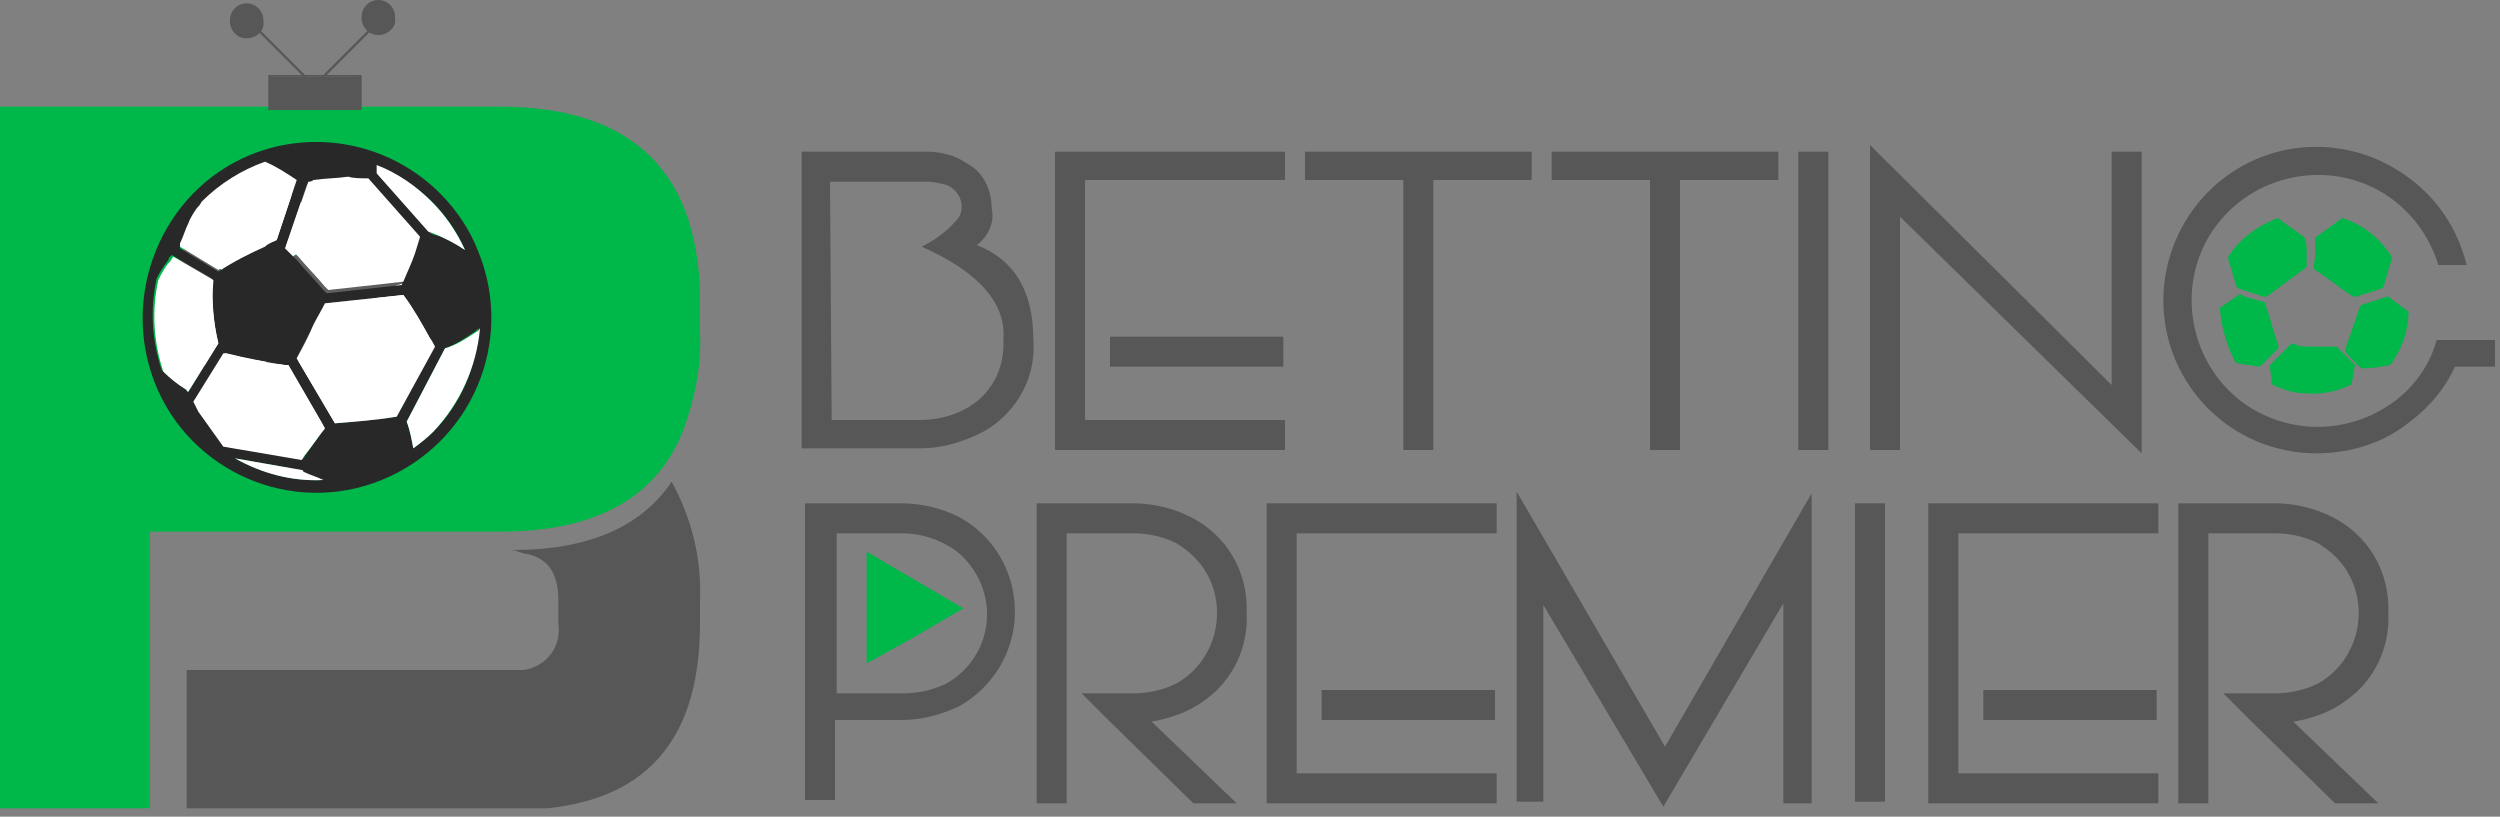
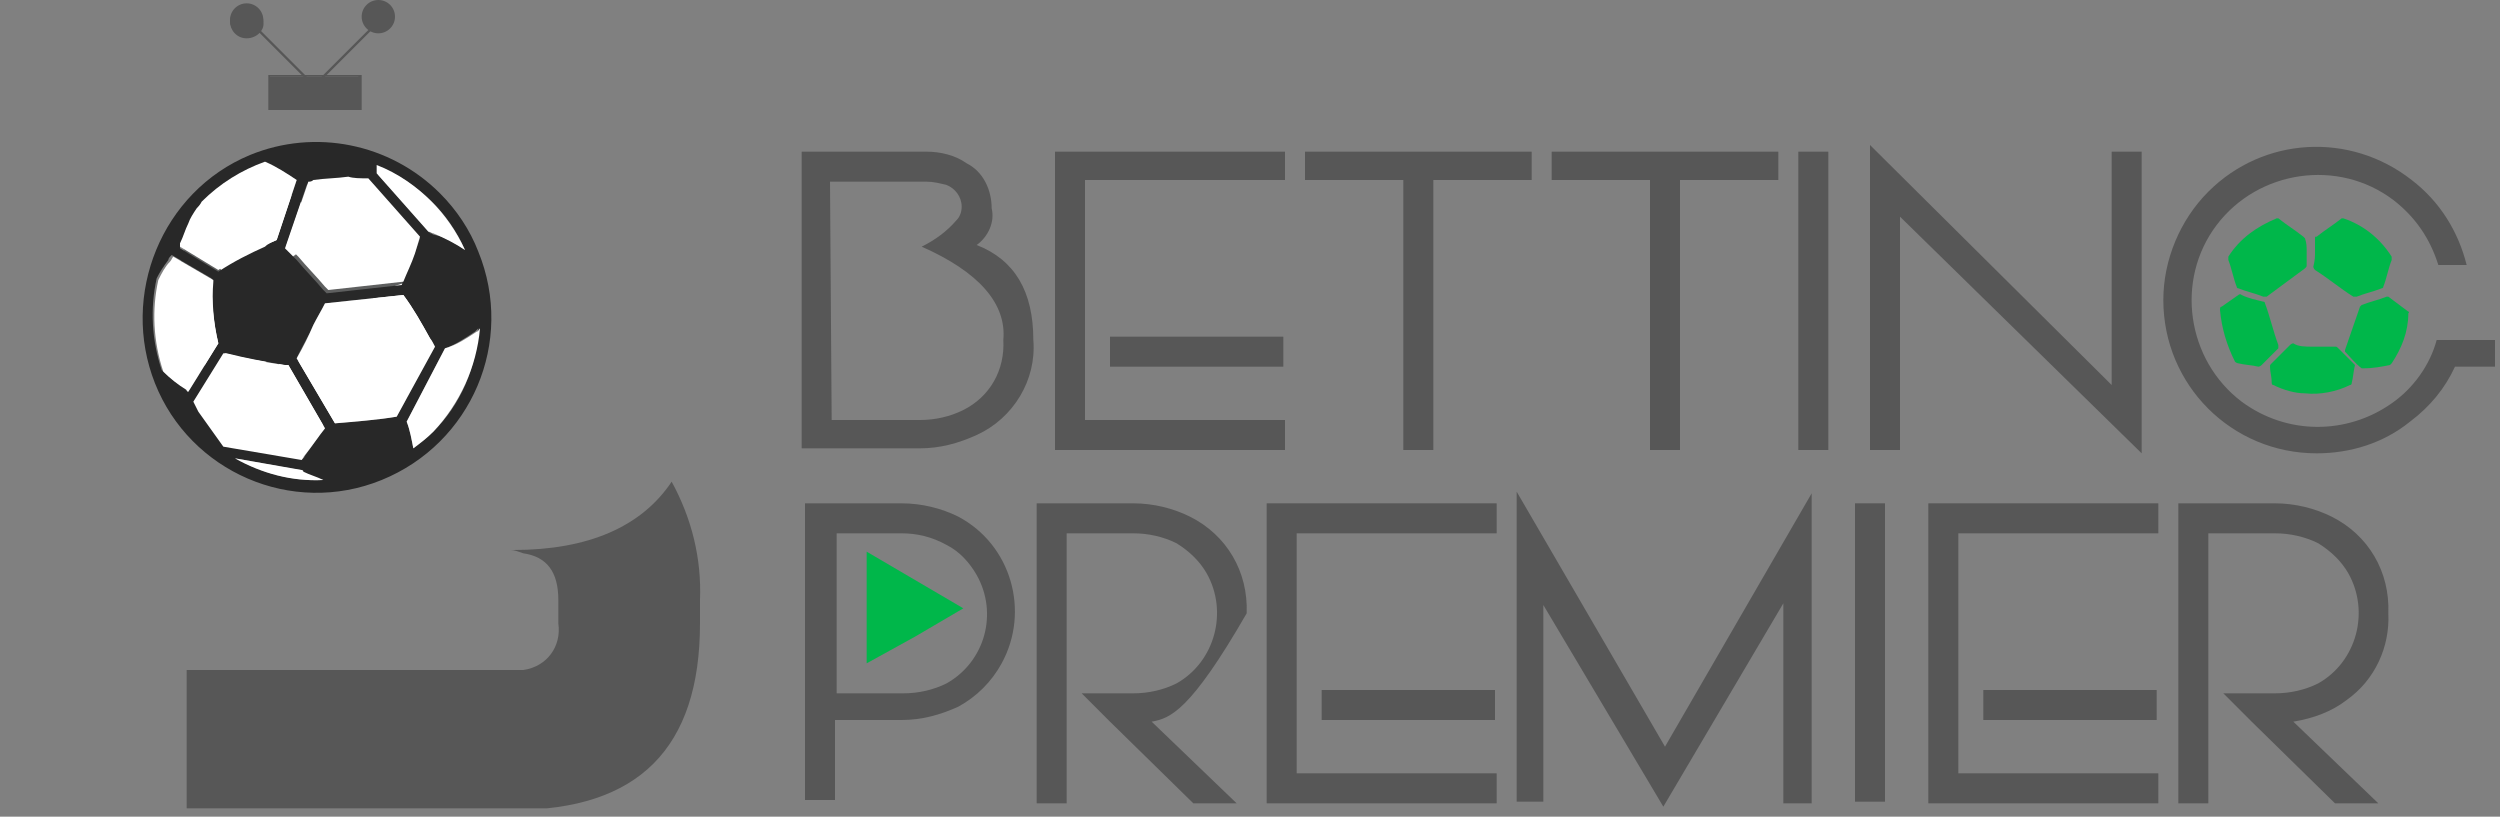
<svg xmlns="http://www.w3.org/2000/svg" width="150" height="49" viewBox="0 0 150 49" fill="none">
  <rect x="0" y="0" width="150" height="49" fill="#808080" stroke="none" />
  <g clip-path="url(#clip0_178_184)">
    <path d="M40.3 28.9C38.5 31.6 35.3 33 30.8 33H30.6C30.9 33 31.1 33.1 31.4 33.2C32.8 33.4 33.5 34.3 33.5 36V37.4C33.7 38.8 32.8 40 31.4 40.2C31.2 40.2 30.9 40.2 30.7 40.2H11.2V48.5V48.6H30.8C38.3 48.6 42 44.9 42 37.4V36C42.1 33.5 41.5 31.1 40.3 28.9Z" fill="#575757" />
-     <path d="M30 6.4H0V48.5H9V31.9H30C35.7 31.9 39.4 29.9 41 25.8C41.7 23.9 42.1 21.9 42 19.9V18.4C42.1 10.4 38 6.4 30 6.4Z" fill="#00B74A" />
    <path d="M19 5.1L18.9 5L22.6 1.3L22.7 1.4L19 5.1Z" fill="#575757" />
    <path d="M18.6 5L14.9 1.3L15 1.2L18.7 4.9L18.6 5Z" fill="#575757" />
    <path d="M14.8 2.2C15.352 2.2 15.8 1.752 15.8 1.2C15.8 0.648 15.352 0.2 14.8 0.2C14.248 0.2 13.8 0.648 13.8 1.2C13.8 1.752 14.248 2.2 14.8 2.2Z" fill="#575757" />
    <path d="M14.8 2.3C14.2 2.3 13.8 1.8 13.8 1.3C13.8 0.8 14.3 0.3 14.8 0.3C15.4 0.3 15.8 0.8 15.8 1.3C15.9 1.8 15.4 2.3 14.8 2.3ZM14.8 0.3C14.3 0.3 13.9 0.7 13.9 1.2C13.9 1.7 14.3 2.1 14.8 2.1C15.3 2.1 15.7 1.7 15.7 1.2C15.7 0.7 15.3 0.3 14.8 0.3Z" fill="#575757" />
    <path d="M22.7 2C23.252 2 23.7 1.552 23.7 1C23.7 0.448 23.252 0 22.7 0C22.148 0 21.7 0.448 21.7 1C21.7 1.552 22.148 2 22.7 2Z" fill="#575757" />
-     <path d="M22.7 2.1C22.1 2.1 21.7 1.6 21.7 1.1C21.7 0.5 22.2 0.1 22.7 0.1C23.2 0.1 23.7 0.6 23.7 1.1C23.8 1.6 23.3 2.1 22.7 2.1ZM22.7 0.1C22.2 0.1 21.8 0.5 21.8 1C21.8 1.5 22.2 1.9 22.7 1.9C23.2 1.9 23.6 1.5 23.6 1C23.7 0.5 23.2 0.1 22.7 0.1Z" fill="#575757" />
    <path d="M21.6 4.6H16.2V6.6H21.6V4.6Z" fill="#575757" />
    <path d="M21.7 6.6H16.1V4.5H21.7V6.6ZM16.2 6.5H21.5V4.6H16.2V6.5Z" fill="#575757" />
    <path d="M18.3 9.9H19.3H19.6C24.1 10.3 27.4 14.4 26.9 18.8C26.8 19.5 26.7 20.2 26.4 20.8C25.6 23.1 23.8 25 21.5 25.7C17.2 27.2 12.5 24.9 11 20.6C10.9 20.2 10.7 19.7 10.7 19.3C10.6 19 10.6 18.7 10.6 18.4V17.4C10.6 17.3 10.6 17.3 10.6 17.2C10.6 16.9 10.7 16.6 10.7 16.3C11.3 13 14 10.4 17.3 9.8C17.7 10 18 9.9 18.3 9.9ZM18.5 13.6C18.5 13.3 18.5 12.9 18.5 12.6C18.5 12.5 18.5 12.5 18.4 12.4C17.8 11.9 17.1 11.5 16.5 11C16.4 11 16.4 11 16.3 11C14.8 11.5 13.5 12.5 12.6 13.9C12.6 14 12.5 14.1 12.6 14.1C12.8 14.8 13 15.5 13.2 16.1C13.2 16.2 13.3 16.2 13.4 16.3C14 16.5 14.7 16.7 15.3 16.9C15.4 16.9 15.4 16.9 15.5 16.9C16.5 16.2 17.5 15.5 18.4 14.8C18.5 14.8 18.5 14.7 18.5 14.6C18.5 14.2 18.5 13.9 18.5 13.6ZM19.2 13.6C19.2 13.9 19.2 14.3 19.2 14.6C19.2 14.7 19.2 14.8 19.3 14.8C20.3 15.5 21.2 16.2 22.2 16.9C22.3 16.9 22.3 16.9 22.4 16.9C23 16.7 23.7 16.5 24.3 16.3C24.4 16.3 24.4 16.2 24.5 16.1C24.7 15.4 24.9 14.7 25.1 14.1C25.1 14 25.1 13.9 25.1 13.9C24.2 12.6 22.9 11.5 21.4 11C21.3 11 21.3 11 21.2 11C20.6 11.5 19.9 11.9 19.3 12.4C19.2 12.4 19.2 12.5 19.2 12.6C19.2 12.9 19.2 13.2 19.2 13.6ZM18.9 21.7C18.3 21.7 17.7 21.7 17 21.7C16.9 21.7 16.8 21.7 16.8 21.8C16.3 22.3 15.8 22.8 15.3 23.3C15.2 23.4 15.2 23.4 15.2 23.5C15.3 23.9 15.3 24.3 15.4 24.7C15.4 24.8 15.5 24.9 15.6 24.9C16.4 25.3 17.3 25.5 18.2 25.6C19.5 25.7 20.8 25.5 21.9 24.9C22 24.9 22 24.8 22 24.8C22.1 24.3 22.2 23.8 22.2 23.3C22.2 23.2 22.2 23.2 22.1 23.1C21.7 22.7 21.3 22.3 20.9 21.9C20.8 21.8 20.8 21.8 20.7 21.8C20.2 21.7 19.6 21.7 18.9 21.7ZM11.3 18.3C11.4 19.8 11.8 21.2 12.7 22.4C12.8 22.5 12.9 22.6 13 22.6C13.6 22.7 14.1 22.8 14.7 22.9C14.8 22.9 14.9 22.9 14.9 22.8C15.4 22.3 15.8 21.9 16.3 21.4C16.4 21.3 16.4 21.3 16.4 21.2C16 20 15.6 18.9 15.3 17.7C15.3 17.6 15.2 17.6 15.1 17.5C14.5 17.3 13.9 17.1 13.2 16.9C13.1 16.9 13 16.9 13 16.9C12.5 17.2 12 17.6 11.6 17.9C11.4 18.1 11.3 18.2 11.3 18.3ZM26.3 18.4C26.3 18.3 26.3 18.2 26.2 18.1C25.7 17.7 25.2 17.4 24.7 17C24.6 17 24.6 17 24.5 17C23.9 17.2 23.2 17.4 22.6 17.6C22.5 17.6 22.5 17.7 22.5 17.7C22.1 18.8 21.8 19.9 21.4 21.1C21.4 21.2 21.4 21.2 21.4 21.3C21.8 21.7 22.3 22.2 22.7 22.6C22.7 22.6 22.8 22.7 22.9 22.7C23.6 22.6 24.2 22.5 24.9 22.4C25 22.4 25 22.4 25.1 22.3C25.9 21 26.3 19.7 26.3 18.4Z" fill="#5E5F5F" />
    <path d="M18.5 13.6C18.5 13.9 18.5 14.3 18.5 14.6C18.5 14.7 18.5 14.7 18.4 14.8C17.4 15.5 16.4 16.2 15.5 16.9C15.4 16.9 15.4 16.9 15.3 16.9C14.7 16.7 14 16.5 13.4 16.3C13.3 16.3 13.3 16.2 13.2 16.1C13 15.4 12.8 14.7 12.6 14.1C12.6 14 12.6 13.9 12.6 13.9C13.5 12.6 14.8 11.5 16.3 11C16.4 11 16.4 11 16.5 11C17.1 11.5 17.8 11.9 18.4 12.4C18.5 12.4 18.5 12.5 18.5 12.6C18.5 12.9 18.5 13.2 18.5 13.6Z" fill="white" />
    <path d="M19.2 13.6C19.2 13.3 19.2 12.9 19.2 12.6C19.2 12.5 19.2 12.5 19.3 12.4C19.9 11.9 20.6 11.5 21.2 11C21.3 11 21.3 11 21.4 11C22.9 11.5 24.2 12.5 25.1 13.9C25.1 14 25.2 14 25.1 14.1C24.9 14.8 24.7 15.5 24.5 16.1C24.5 16.2 24.4 16.2 24.3 16.3C23.7 16.5 23 16.7 22.4 16.9C22.3 16.9 22.3 16.9 22.2 16.9C21.2 16.2 20.3 15.5 19.3 14.8C19.2 14.7 19.2 14.7 19.2 14.6C19.2 14.2 19.2 13.9 19.2 13.6Z" fill="white" />
    <path d="M18.9 21.7C19.5 21.7 20.1 21.7 20.8 21.7C20.9 21.7 21 21.7 21 21.8C21.4 22.2 21.8 22.6 22.2 23C22.3 23.1 22.3 23.1 22.3 23.2C22.2 23.7 22.1 24.2 22.1 24.7C22.1 24.8 22 24.8 22 24.8C20.8 25.3 19.6 25.6 18.3 25.5C17.4 25.4 16.5 25.2 15.7 24.8C15.6 24.8 15.5 24.7 15.5 24.6C15.4 24.2 15.4 23.8 15.3 23.4C15.3 23.3 15.3 23.2 15.4 23.2C15.9 22.7 16.4 22.2 16.9 21.7C17 21.6 17 21.6 17.1 21.6C17.7 21.7 18.3 21.7 18.9 21.7Z" fill="white" />
    <path d="M11.3 18.3C11.3 18.2 11.3 18.1 11.5 18C12 17.7 12.5 17.3 12.9 17C13 16.9 13.1 16.9 13.1 17C13.7 17.2 14.3 17.4 15 17.6C15.1 17.6 15.1 17.7 15.2 17.8C15.6 19 15.9 20.1 16.3 21.3C16.3 21.4 16.3 21.5 16.2 21.5C15.7 21.9 15.3 22.4 14.8 22.9C14.7 23 14.7 23 14.6 23C14 22.9 13.5 22.8 12.9 22.7C12.8 22.7 12.7 22.6 12.6 22.5C11.8 21.2 11.4 19.8 11.3 18.3Z" fill="white" />
    <path d="M26.3 18.4C26.2 19.8 25.8 21.1 25.1 22.2C25.1 22.3 25 22.3 24.9 22.3C24.2 22.4 23.6 22.5 22.9 22.6C22.8 22.6 22.8 22.6 22.7 22.5C22.3 22.1 21.8 21.6 21.4 21.2C21.4 21.2 21.3 21.1 21.4 21C21.8 19.9 22.1 18.8 22.5 17.6C22.5 17.5 22.6 17.5 22.6 17.5C23.2 17.3 23.9 17.1 24.5 16.9C24.6 16.9 24.6 16.9 24.7 16.9C25.2 17.3 25.7 17.6 26.2 18C26.4 18.1 26.3 18.3 26.3 18.4Z" fill="white" />
    <path d="M58.6 14.7C60.9 15.6 62 17.5 62 20.4C62.2 22.8 60.8 25.1 58.6 26.1C57.5 26.6 56.4 26.9 55.2 26.9H48.1V9.1H55.6C56.4 9.1 57.3 9.3 58 9.8C59 10.3 59.5 11.4 59.5 12.5C59.7 13.3 59.3 14.2 58.6 14.7ZM49.9 25.2H55.2C56.1 25.2 57 25 57.8 24.6C59.4 23.8 60.3 22.2 60.2 20.4C60.4 18.2 58.7 16.3 55.3 14.8C56.1 14.4 56.8 13.9 57.4 13.2C57.6 13 57.7 12.7 57.7 12.4C57.7 11.8 57.3 11.3 56.8 11.1C56.4 11 56 10.9 55.6 10.9H49.8L49.9 25.2Z" fill="#575757" />
    <path d="M77.1 10.8H65.1V25.2H77.1V27H63.3V9.1H77.1V10.8ZM77.1 22H66.6V20.2H77V22H77.1Z" fill="#575757" />
    <path d="M91.9 10.8H86V27H84.2V10.8H78.3V9.1H91.9V10.8Z" fill="#575757" />
    <path d="M106.7 10.8H100.8V27H99V10.8H93.1V9.1H106.7V10.8Z" fill="#575757" />
    <path d="M109.7 27H107.9V9.1H109.7V27Z" fill="#575757" />
    <path d="M128.5 9.1V27.2L114 13V27H112.2V8.7L126.7 23.1V9.1H128.5Z" fill="#575757" />
    <path d="M147.3 22C146.7 23.3 145.8 24.4 144.6 25.3C143 26.6 141 27.2 139 27.2C133.9 27.2 129.8 23.1 129.8 18C129.8 15.6 130.8 13.2 132.5 11.5C135.8 8.2 141 7.9 144.7 10.8C146.4 12.1 147.5 13.9 148 15.9H146.3C145.8 14.3 144.9 13 143.6 12C140.3 9.5 135.5 10.2 133 13.5C130.5 16.8 131.2 21.6 134.5 24.1C137.2 26.1 140.8 26.1 143.5 24.2C144.8 23.3 145.8 21.9 146.2 20.4H149.7V22H147.3Z" fill="#575757" />
    <path d="M54.1 30.2C55.3 30.2 56.5 30.5 57.5 31C60.7 32.7 61.8 36.7 60.1 39.8C59.5 40.9 58.6 41.8 57.5 42.4C56.4 42.9 55.3 43.2 54.1 43.2H50.1V48H48.3V30.2H54.1ZM50.2 32V41.6H54.2C55.1 41.6 56 41.4 56.8 41C59.1 39.7 59.9 36.8 58.6 34.5C58.2 33.8 57.6 33.1 56.8 32.7C55.9 32.2 55 32 54.1 32H50.2Z" fill="#575757" />
-     <path d="M74.8 36.8C74.9 38.8 74 40.8 72.3 42C71.4 42.7 70.2 43.1 69.1 43.3L74.2 48.2H71.6L66.6 43.3L64.9 41.6H68C68.9 41.6 69.8 41.4 70.6 41C72.9 39.7 73.7 36.7 72.4 34.4C72 33.7 71.4 33.1 70.6 32.6C69.8 32.2 68.9 32 68 32H64V48.2H62.2V30.2H68C69.2 30.2 70.4 30.5 71.4 31C73.6 32.1 74.9 34.3 74.8 36.8Z" fill="#575757" />
+     <path d="M74.8 36.8C71.4 42.7 70.2 43.1 69.1 43.3L74.2 48.2H71.6L66.6 43.3L64.9 41.6H68C68.9 41.6 69.8 41.4 70.6 41C72.9 39.7 73.7 36.7 72.4 34.4C72 33.7 71.4 33.1 70.6 32.6C69.8 32.2 68.9 32 68 32H64V48.2H62.2V30.2H68C69.2 30.2 70.4 30.5 71.4 31C73.6 32.1 74.9 34.3 74.8 36.8Z" fill="#575757" />
    <path d="M89.8 32H77.8V46.4H89.8V48.2H76V30.2H89.8V32ZM89.7 43.2H79.3V41.4H89.7V43.2Z" fill="#575757" />
    <path d="M108.7 29.6V48.2H107V36.2L99.8 48.4L92.6 36.3V48.1H91V29.5L99.9 44.8L108.7 29.6Z" fill="#575757" />
    <path d="M113.1 48.1H111.3V30.2H113.1V48.1Z" fill="#575757" />
    <path d="M129.5 32H117.5V46.4H129.5V48.2H115.7V30.2H129.5V32ZM129.4 43.2H119V41.4H129.4V43.2Z" fill="#575757" />
    <path d="M143.3 36.8C143.4 38.8 142.5 40.8 140.8 42C139.9 42.7 138.8 43.1 137.6 43.3L142.7 48.2H140.1L135.1 43.3L133.4 41.6H136.5C137.4 41.6 138.3 41.4 139.1 41C141.4 39.7 142.2 36.7 140.9 34.4C140.5 33.7 139.9 33.1 139.1 32.6C138.3 32.2 137.4 32 136.5 32H132.5V48.2H130.7V30.2H136.5C137.7 30.2 138.9 30.5 139.9 31C142.1 32.1 143.4 34.3 143.3 36.8Z" fill="#575757" />
    <path d="M138.4 15.1C138.4 15.4 138.4 15.6 138.4 15.9C138.4 16 138.4 16 138.3 16.1C137.5 16.7 136.8 17.2 136 17.8C136 17.8 135.9 17.8 135.8 17.8C135.3 17.6 134.8 17.5 134.3 17.3C134.2 17.3 134.2 17.2 134.2 17.2C134 16.7 133.9 16.1 133.7 15.6C133.7 15.5 133.7 15.5 133.7 15.4C134.4 14.3 135.4 13.6 136.6 13.1H136.7C137.2 13.5 137.7 13.8 138.2 14.2L138.3 14.3C138.4 14.6 138.4 14.8 138.4 15.1Z" fill="#00B74A" />
    <path d="M138.9 15.1C138.9 14.8 138.9 14.6 138.9 14.3C138.9 14.2 138.9 14.2 139 14.2C139.5 13.8 140 13.5 140.5 13.1H140.6C141.8 13.5 142.8 14.3 143.5 15.4C143.5 15.5 143.5 15.5 143.5 15.6C143.3 16.1 143.2 16.7 143 17.2C143 17.3 142.9 17.3 142.9 17.3C142.4 17.5 141.9 17.6 141.4 17.8C141.3 17.8 141.3 17.8 141.2 17.8C140.4 17.3 139.7 16.7 138.9 16.2C138.9 16.2 138.8 16.1 138.8 16C138.9 15.6 138.9 15.4 138.9 15.1Z" fill="#00B74A" />
    <path d="M138.8 20.8C139.2 20.8 139.7 20.8 140.1 20.8C140.2 20.8 140.2 20.8 140.3 20.9C140.6 21.2 140.9 21.5 141.2 21.8L141.3 21.9C141.2 22.3 141.2 22.6 141.1 23C141.1 23 141.1 23.1 141 23.1C140.2 23.5 139.2 23.7 138.3 23.6C137.7 23.6 137 23.4 136.4 23.1C136.3 23.1 136.3 23 136.3 22.9C136.3 22.6 136.2 22.3 136.2 22C136.2 21.9 136.2 21.9 136.3 21.8C136.7 21.4 137 21.1 137.4 20.7C137.4 20.7 137.5 20.6 137.6 20.6C137.9 20.8 138.3 20.8 138.8 20.8Z" fill="#00B74A" />
    <path d="M133.2 18.6C133.2 18.5 133.2 18.4 133.3 18.4C133.6 18.2 134 17.9 134.3 17.7C134.3 17.7 134.4 17.6 134.5 17.7C134.9 17.9 135.4 18 135.8 18.1C135.9 18.1 135.9 18.2 135.9 18.2C136.2 19 136.4 19.9 136.7 20.7C136.7 20.8 136.7 20.8 136.7 20.9C136.4 21.2 136 21.6 135.7 21.9C135.7 21.9 135.6 22 135.5 22C135.1 21.9 134.7 21.9 134.3 21.8C134.2 21.8 134.1 21.7 134.1 21.7C133.6 20.7 133.3 19.7 133.2 18.6Z" fill="#00B74A" />
    <path d="M144.5 18.8C144.5 19.9 144.1 20.9 143.5 21.8L143.4 21.9C142.9 22 142.4 22.1 141.8 22.1H141.7C141.3 21.8 141 21.4 140.7 21.1V21C141 20.1 141.3 19.3 141.6 18.4L141.7 18.3C142.2 18.1 142.7 18 143.2 17.8H143.3C143.7 18.1 144.1 18.4 144.5 18.7C144.6 18.7 144.5 18.8 144.5 18.8Z" fill="#00B74A" />
    <path d="M52 36.5V33.1L54.9 34.8L57.8 36.5L54.9 38.2L52 39.8V36.5Z" fill="#00B74A" />
    <path d="M28.7 15.1C30.9 20.5 28.3 26.6 22.9 28.8C17.5 31 11.4 28.3 9.3 23C7.2 17.7 9.7 11.5 15 9.3C18.9 7.7 23.4 8.6 26.4 11.6C27.4 12.6 28.2 13.8 28.7 15.1ZM28.7 19.7C28.6 19.8 28.6 19.8 28.5 19.9C27.9 20.3 27.3 20.7 26.7 20.9L24.4 25.3C24.6 25.8 24.7 26.4 24.8 26.9C25.2 26.6 25.6 26.3 26 25.9C27.6 24.3 28.6 22.1 28.7 19.7ZM27.9 15C26.9 12.7 25 10.9 22.7 10C22.7 10.2 22.7 10.3 22.7 10.5L25.8 14C25.9 14 26 14.1 26.1 14.1C26.7 14.2 27.3 14.6 27.9 15ZM23.8 25L26.1 20.8C26 20.6 25.9 20.5 25.8 20.3C25.3 19.4 24.8 18.5 24.2 17.7L19.5 18.2C19.3 18.6 19 19.1 18.8 19.5C18.5 20.2 18.1 20.8 17.8 21.5L20.1 25.4C21.3 25.3 22.6 25.2 23.8 25ZM25.2 14.3L22.1 10.8C21.7 10.8 21.2 10.8 20.8 10.8C20.1 10.8 19.4 10.9 18.7 11C18.6 11 18.5 11 18.4 11.1L17.1 14.9L17.8 15.6C18.3 16.2 18.9 16.8 19.4 17.4C19.5 17.5 19.5 17.5 19.6 17.6L24.1 17.1C24.3 16.5 24.6 15.9 24.8 15.4C25 14.9 25.1 14.6 25.2 14.3ZM19.5 25.7L17.3 21.9C17.3 21.9 17.2 21.9 17.1 21.9C15.9 21.7 14.8 21.5 13.6 21.2C13.5 21.2 13.5 21.2 13.5 21.2L11.7 24C11.8 24.2 11.9 24.4 12 24.6C12.4 25.3 12.9 26.1 13.5 26.7L18.2 27.5C18.3 27.4 18.3 27.3 18.4 27.2C18.7 26.8 19.1 26.2 19.5 25.7ZM14.1 27.5C15.7 28.4 17.6 28.9 19.4 28.8C19 28.7 18.5 28.5 18.1 28.3C18.1 28.3 18 28.3 18 28.2L14.1 27.5ZM16.6 14.4L17.8 10.8C17.2 10.4 16.5 10 15.9 9.8C14.5 10.3 13.2 11.1 12.1 12.2C12 12.3 11.9 12.4 11.8 12.6C11.6 12.9 11.5 13.2 11.3 13.5C11.1 13.9 11 14.3 10.8 14.7C10.8 14.8 10.8 14.8 10.8 14.9L13.1 16.3C14 15.7 15 15.2 15.9 14.8C16.1 14.6 16.4 14.5 16.6 14.4ZM11.3 23.5L13.1 20.6C12.8 19.4 12.7 18.1 12.7 16.8V16.7L10.3 15.3C10.2 15.4 10.1 15.5 10.1 15.6C9.8 16 9.6 16.3 9.4 16.7C9 18.5 9.1 20.4 9.7 22.2C10.1 22.6 10.6 23 11.1 23.3C11.2 23.4 11.2 23.5 11.3 23.5Z" fill="#282828" />
    <path d="M28.6 19.9C28.7 19.9 28.7 19.8 28.8 19.7C28.6 22 27.6 24.2 26 25.9C25.6 26.3 25.2 26.6 24.8 26.9C24.7 26.4 24.6 25.8 24.4 25.3L26.7 20.9C27.4 20.7 28 20.3 28.6 19.9Z" fill="white" />
    <path d="M25.9 12.1C26.7 12.9 27.4 13.9 27.9 15C27.3 14.6 26.7 14.3 26 14C25.9 14 25.8 13.9 25.7 13.9L22.6 10.4C22.6 10.3 22.6 10.1 22.6 9.9C23.9 10.4 25 11.2 25.9 12.1Z" fill="white" />
    <path d="M26.1 20.8L23.8 25C22.6 25.2 21.3 25.3 20.1 25.4L17.8 21.5C18.2 20.8 18.5 20.2 18.8 19.5C19 19.1 19.3 18.6 19.5 18.2L24.2 17.7C24.8 18.5 25.3 19.4 25.8 20.3C25.9 20.4 26 20.6 26.1 20.8Z" fill="white" />
    <path d="M22.1 10.7L25.2 14.2C25.1 14.5 25 14.9 24.9 15.2C24.7 15.8 24.4 16.4 24.2 16.9L19.7 17.4C19.6 17.3 19.6 17.3 19.5 17.2C19 16.6 18.4 16 17.9 15.4L17.2 14.7L18.5 10.9C18.6 10.9 18.7 10.9 18.8 10.8C19.5 10.7 20.2 10.7 20.9 10.6C21.2 10.7 21.6 10.7 22.1 10.7Z" fill="white" />
    <path d="M17.3 21.9L19.5 25.7C19.1 26.2 18.7 26.8 18.3 27.3C18.2 27.4 18.2 27.5 18.1 27.6L13.4 26.8C12.9 26.1 12.4 25.4 11.9 24.7C11.8 24.5 11.7 24.3 11.6 24.1L13.4 21.2H13.5C14.6 21.5 15.8 21.7 17 21.9C17.2 21.9 17.3 21.9 17.3 21.9Z" fill="white" />
    <path d="M19.4 28.8C17.5 28.9 15.7 28.4 14.1 27.5L18.1 28.2C18.1 28.2 18.2 28.2 18.2 28.3C18.6 28.5 19 28.6 19.4 28.8Z" fill="white" />
    <path d="M17.8 10.8L16.6 14.4C16.4 14.5 16.1 14.6 15.9 14.7C14.9 15.1 14 15.6 13.1 16.2L10.8 14.8C10.8 14.7 10.8 14.7 10.8 14.6C11 14.2 11.1 13.8 11.3 13.4C11.4 13.1 11.6 12.8 11.8 12.5C11.9 12.4 12 12.3 12.1 12.1C13.2 11 14.5 10.2 15.9 9.7C16.6 10 17.2 10.4 17.8 10.8Z" fill="white" />
    <path d="M13.1 20.6L11.3 23.5C11.3 23.5 11.2 23.5 11.2 23.4C10.7 23.1 10.2 22.7 9.8 22.3C9.2 20.5 9.1 18.6 9.5 16.8C9.7 16.4 9.9 16 10.2 15.7C10.3 15.6 10.3 15.5 10.4 15.4L12.8 16.8V16.9C12.7 18.1 12.8 19.3 13.1 20.6Z" fill="white" />
  </g>
  <defs>
    <clipPath id="clip0_178_184">
      <rect width="149.7" height="48.5" fill="white" />
    </clipPath>
  </defs>
</svg>